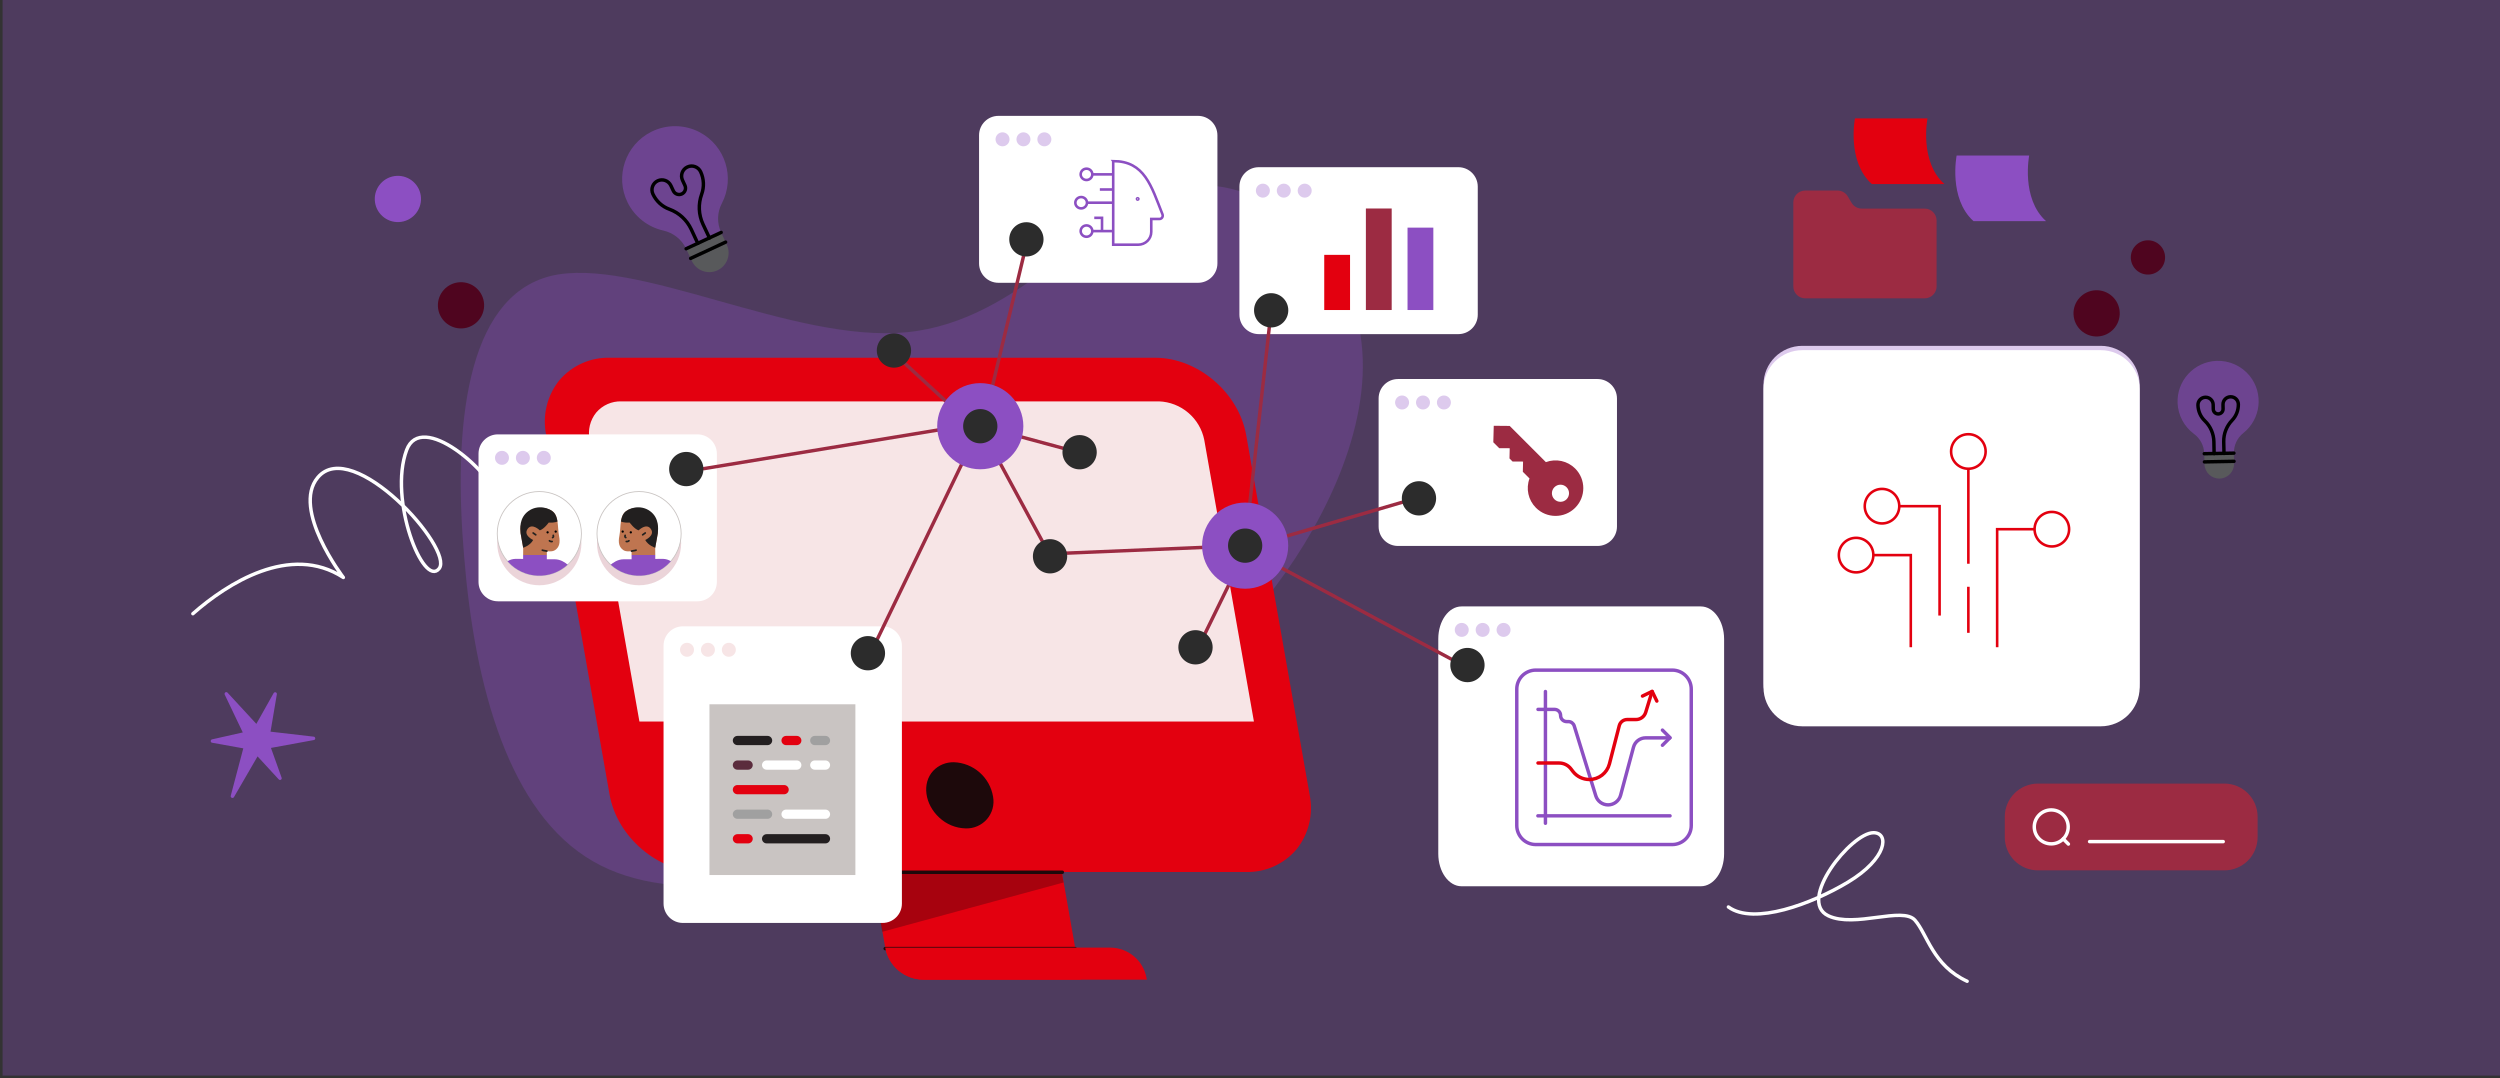
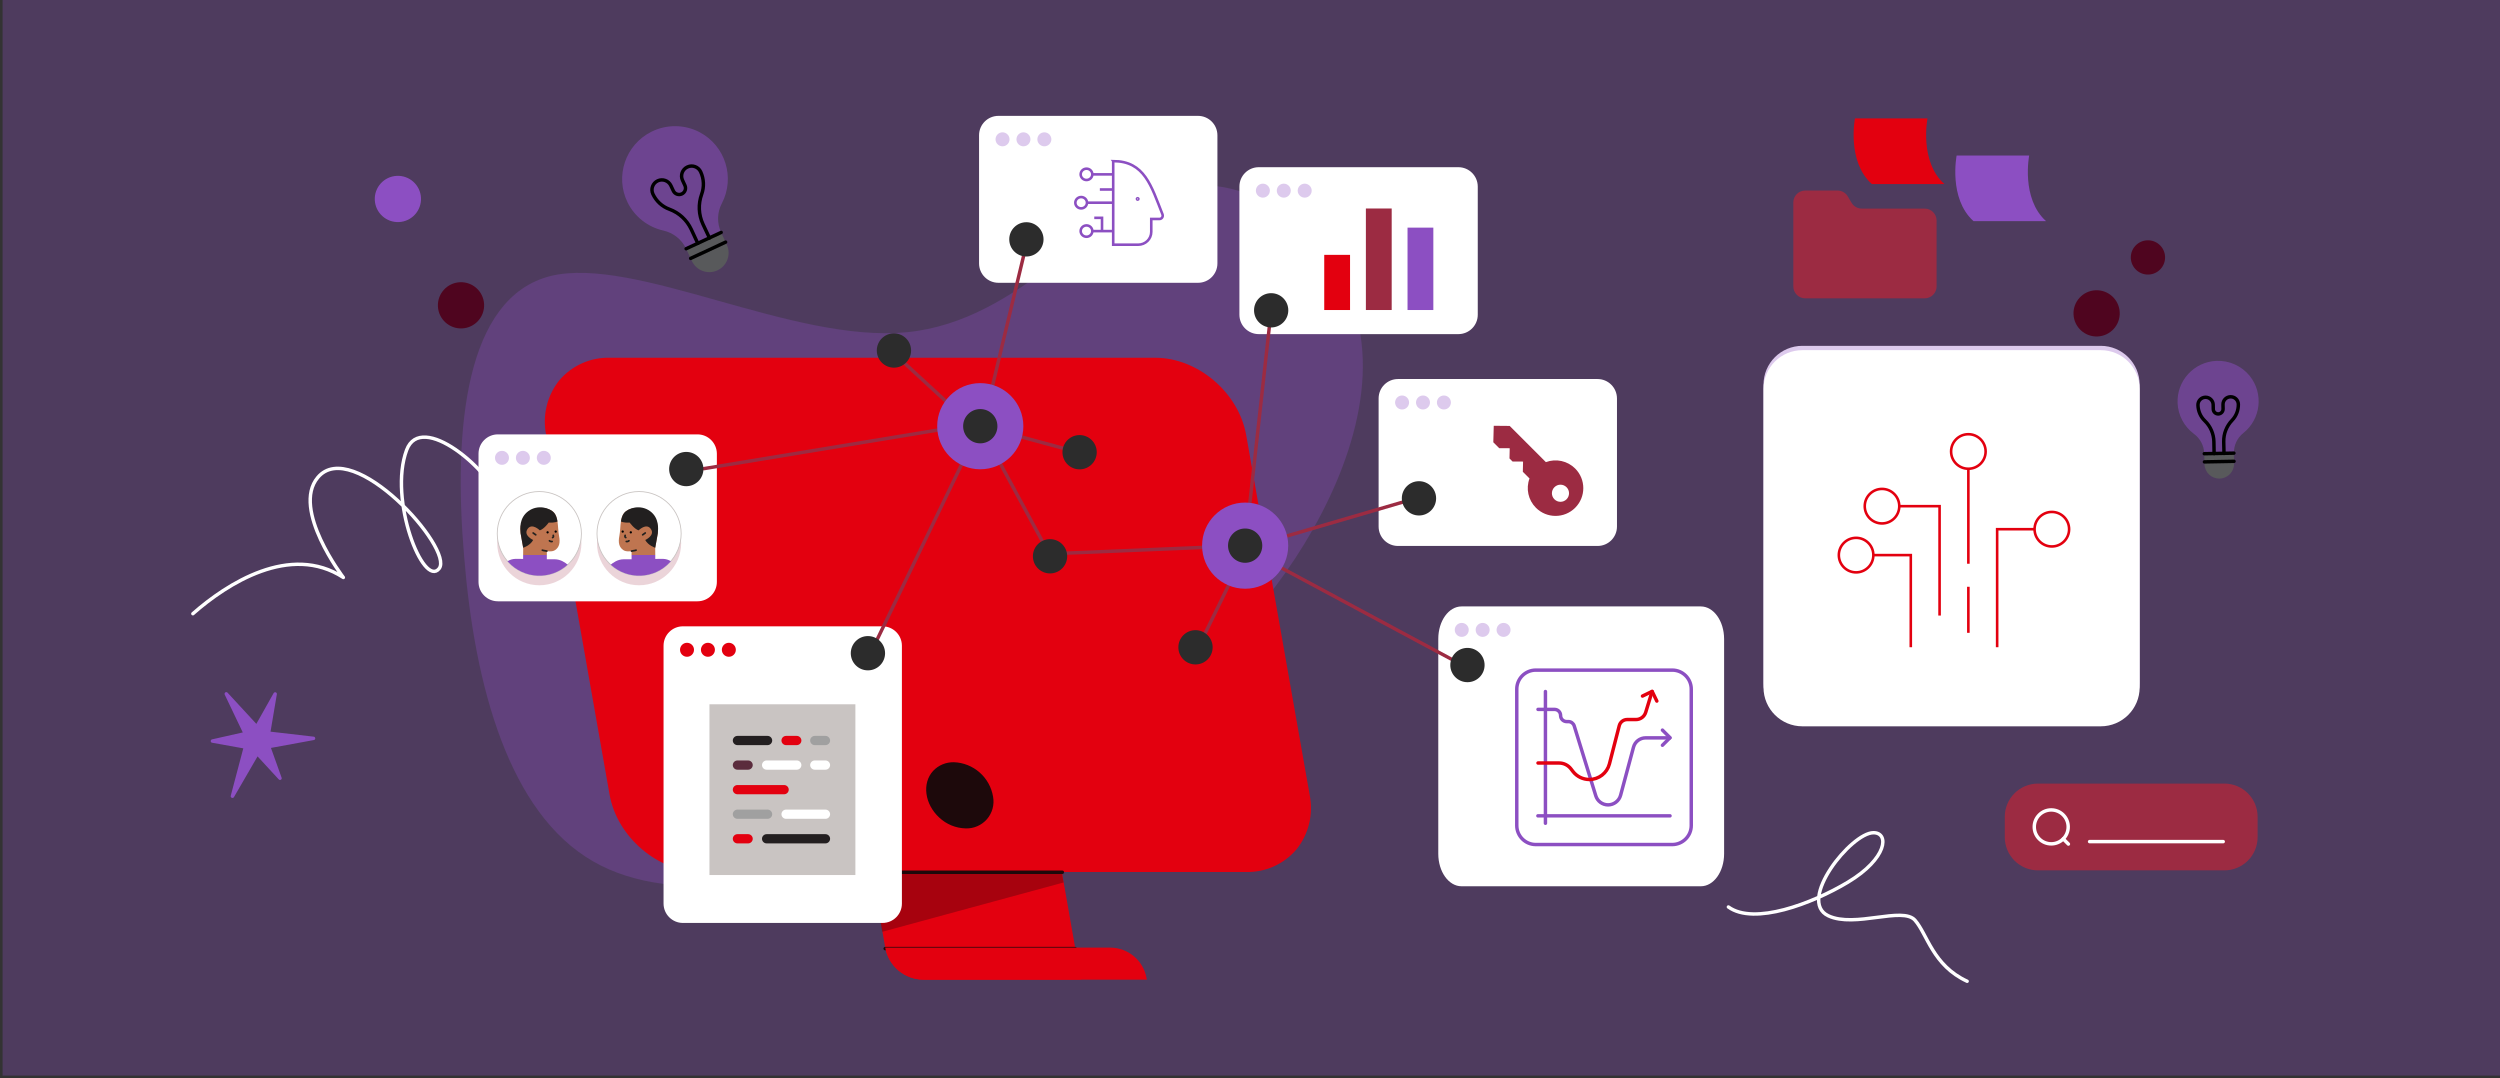
<svg xmlns="http://www.w3.org/2000/svg" viewBox="0 0 2891.34 1247.24" height="1247.24" width="2891.34">
  <rect x="0" y="0" width="2891.34" height="1247.24" fill="#333333" stroke="none" />
  <defs>
    <style>
      .cls-1, .cls-2 {
        stroke-width: 3px;
      }

      .cls-1, .cls-2, .cls-3, .cls-4, .cls-5, .cls-6, .cls-7, .cls-8, .cls-9, .cls-10 {
        fill: none;
      }

      .cls-1, .cls-2, .cls-11 {
        stroke-miterlimit: 10;
      }

      .cls-1, .cls-7 {
        stroke: #8c4fc2;
      }

      .cls-2, .cls-10 {
        stroke: #e3000f;
      }

      .cls-12 {
        opacity: .2;
      }

      .cls-12, .cls-13 {
        isolation: isolate;
      }

      .cls-12, .cls-13, .cls-14, .cls-15, .cls-16, .cls-17, .cls-18, .cls-19, .cls-20, .cls-21, .cls-22, .cls-23, .cls-24, .cls-25, .cls-26, .cls-27, .cls-28, .cls-29, .cls-30, .cls-31, .cls-32 {
        stroke-width: 0px;
      }

      .cls-12, .cls-22 {
        fill: #9c2b42;
      }

      .cls-13 {
        opacity: .3;
      }

      .cls-13, .cls-24 {
        fill: #1d090b;
      }

      .cls-3 {
        stroke-width: 2px;
      }

      .cls-3, .cls-4, .cls-5, .cls-6, .cls-7, .cls-8, .cls-9, .cls-10 {
        stroke-linecap: round;
        stroke-linejoin: round;
      }

      .cls-3, .cls-8 {
        stroke: #23211f;
      }

      .cls-4 {
        stroke: #fff;
      }

      .cls-4, .cls-5, .cls-6, .cls-7, .cls-8, .cls-9, .cls-10 {
        stroke-width: 4px;
      }

      .cls-5 {
        stroke: #1d090b;
      }

      .cls-6 {
        stroke: #000;
      }

      .cls-11 {
        stroke: #c9c4c2;
      }

      .cls-11, .cls-32 {
        fill: #fff;
      }

      .cls-9 {
        stroke: #9c2b42;
      }

      .cls-14 {
        opacity: .5;
      }

      .cls-14, .cls-16, .cls-17, .cls-30 {
        fill: #8c4fc2;
      }

      .cls-33, .cls-17 {
        opacity: .3;
      }

      .cls-16 {
        opacity: .3;
      }

      .cls-18 {
        fill: #f7e5e6;
      }

      .cls-19 {
        fill: #4f051f;
      }

      .cls-20 {
        fill: #2c2c2c;
      }

      .cls-21 {
        fill: #5b2c3d;
      }

      .cls-23 {
        fill: #58595b;
      }

      .cls-25 {
        fill: #231f20;
      }

      .cls-26 {
        fill: #221f1f;
      }

      .cls-27 {
        fill: #c9c4c2;
      }

      .cls-28 {
        fill: #e3000f;
      }

      .cls-29 {
        fill: #bf7550;
      }

      .cls-31 {
        fill: #a0a0a0;
      }
    </style>
  </defs>
  <g id="background">
    <path class="cls-32" d="M2084.54,399.97h345.06c24.75,0,44.99,20.09,44.99,44.99v345.06c0,24.75-20.09,44.99-44.99,44.99h-345.06c-24.75,0-44.99-20.09-44.99-44.99v-345.06c0-24.9,20.09-44.99,44.99-44.99Z" />
  </g>
  <g id="Icone">
    <rect class="cls-17" x="3" y="-6" width="2891" height="1250" />
    <path class="cls-30" d="M362.98,851.99l-50.1-5.79,7.3-43.3c.2-1-.4-1.9-1.3-2.2s-1.9.1-2.4.9l-20,35.6-33.3-36.1c-.7-.7-1.8-.9-2.6-.3-.8.6-1.1,1.6-.7,2.5l20.9,43.79-35.5,8c-.9.2-1.6,1-1.6,2s.7,1.8,1.6,1.9l36.1,6.5-14.5,54.8c-.3,1,.2,2,1.2,2.4.2.1.5.2.8.2.7,0,1.4-.4,1.7-1l27.3-47.1,24.5,26.6c.6.7,1.7.9,2.5.4.8-.5,1.2-1.5.8-2.4l-12.3-34.4,49.6-9.1c1-.2,1.7-1,1.6-2-.1-1-.6-1.8-1.6-1.9Z" />
    <g class="cls-33">
      <path class="cls-30" d="M636.48,319.27c98.39-24.11,280.11,77.99,412.39,64.95,133.1-13.11,215.93-141.29,306.89-165.59,90.97-24.3,189.16,54.53,213.88,150.4,24.79,96.67-24.7,210.46-82.65,292.86-57.21,81.51-122.89,131.63-190.41,179.44-67.46,48.63-137.64,94.2-249.4,135.12-111.83,40.1-265.23,75.55-361.46,19.61-97.04-55.88-136.83-202.32-148.9-351.98-12.8-148.76,1.36-299.85,99.67-324.79Z" />
    </g>
    <g>
      <path class="cls-19" d="M2398.11,363.75c.73,14.75,13.28,26.11,28.03,25.38,14.75-.74,26.11-13.29,25.38-28.04-.74-14.75-13.29-26.11-28.04-25.38-14.75.74-26.11,13.29-25.37,28.04Z" />
      <path class="cls-19" d="M2464.38,298.71c.54,10.93,9.85,19.36,20.78,18.81,10.93-.54,19.36-9.85,18.81-20.78-.54-10.93-9.85-19.36-20.78-18.81-10.93.55-19.36,9.85-18.81,20.78Z" />
    </g>
    <g>
      <path class="cls-14" d="M753.52,152.3c-30.26,15.03-42.59,51.64-27.67,81.86,8.15,16.48,23.38,28.43,41.31,32.48,11.61,2.57,21.33,10.34,26.39,21.03l5.8,4.8,32.71-15.22,1.98-8.43c-4.96-10.64-4.73-23.05.75-33.47,15.64-29.9,4.18-66.79-25.75-82.51-17.33-9.01-37.99-9.24-55.52-.52Z" />
      <path class="cls-23" d="M793.59,287.73l6.57,14.12c5.21,11.18,18.43,16,29.61,10.8,11.19-5.21,16.01-18.43,10.8-29.62l-6.57-14.11-40.41,18.81Z" />
      <path class="cls-6" d="M793.55,287.66l40.49-18.85" />
      <path class="cls-6" d="M798.76,298.84l40.42-18.81" />
      <path class="cls-6" d="M806.98,281.41l-7.51-16.12c-5.03-10.8-14.11-19.24-25.3-23.31-8.48-3.1-15.26-9.41-19.08-17.59-2.69-5.78-.14-12.6,5.57-15.26,5.78-2.69,12.6-.14,15.26,5.57l2.8,6.01c1.72,3.7,6.13,5.31,9.83,3.58,3.7-1.72,5.31-6.13,3.58-9.83l-2.8-6.02c-2.69-5.78-.14-12.6,5.57-15.26l.15-.07c5.78-2.69,12.6-.14,15.27,5.57,3.81,8.18,4.23,17.55,1.14,26.02-4.05,11.27-3.56,23.61,1.51,34.49l7.54,16.01" />
    </g>
    <path class="cls-19" d="M506.47,354.44c.73,14.75,13.28,26.11,28.03,25.38,14.75-.74,26.11-13.29,25.38-28.04-.74-14.75-13.29-26.11-28.04-25.38-14.75.74-26.11,13.29-25.37,28.04Z" />
    <path class="cls-30" d="M433.47,231.44c.73,14.75,13.28,26.11,28.03,25.38,14.75-.74,26.11-13.29,25.38-28.04-.74-14.75-13.29-26.11-28.04-25.38-14.75.74-26.11,13.29-25.37,28.04Z" />
    <path class="cls-32" d="M2084.54,404.97h345.06c24.75,0,44.99,20.09,44.99,44.99v345.06c0,24.75-20.09,44.99-44.99,44.99h-345.06c-24.75,0-44.99-20.09-44.99-44.99v-345.06c0-24.9,20.09-44.99,44.99-44.99Z" />
    <path class="cls-4" d="M1998.96,1048.96c29.7,21.5,96.7-3.8,138.1-28.6,46-27.6,48.1-57.3,29.7-57.3-25.6,0-89,78.8-52.2,96.1,30.4,14.4,85.9-11.2,100.2,5.1,14.3,16.3,20.5,52.2,60.3,70.6" />
    <g>
      <path class="cls-32" d="M1385.53,134h-230.79c-12.36,0-22.42,10-22.42,22.42v148.22c0,12.37,10.01,22.42,22.42,22.42h230.83c12.37,0,22.42-10.01,22.42-22.42v-148.22c-.05-12.41-10.1-22.42-22.47-22.42Z" />
      <path class="cls-16" d="M1159.46,169.22c4.47,0,8.09-3.63,8.09-8.09s-3.63-8.09-8.09-8.09-8.09,3.63-8.09,8.09,3.62,8.09,8.09,8.09Z" />
      <path class="cls-16" d="M1183.65,169.22c4.47,0,8.09-3.63,8.09-8.09s-3.63-8.09-8.09-8.09-8.09,3.63-8.09,8.09,3.62,8.09,8.09,8.09Z" />
      <path class="cls-16" d="M1207.83,169.22c4.47,0,8.1-3.63,8.1-8.09s-3.63-8.09-8.1-8.09-8.09,3.63-8.09,8.09,3.63,8.09,8.09,8.09Z" />
    </g>
    <g>
      <path class="cls-28" d="M1249.96,1133l-35.14-199.86-219.72-.05,28.56,161.98c1.83,10.67,7.38,20.32,15.63,27.3,8.31,6.96,18.79,10.7,29.61,10.62h181.06Z" />
      <path class="cls-13" d="M1230.05,1020.61l-15.46-87.47-219.7-.05,25.42,144.57,209.74-57.05Z" />
      <path class="cls-28" d="M1440.72,1008.49c11.05.31,22.01-1.83,32.11-6.29,10.08-4.45,19.08-11.15,26.3-19.49,7.15-8.81,12.27-19.13,14.94-30.18,2.64-11.05,2.83-22.58.52-33.71l-73.3-415.48c-8.72-49.45-56.03-89.61-105.41-89.61h-630.33c-11.05-.31-22.01,1.83-32.09,6.29-10.1,4.45-19.08,11.08-26.3,19.46-7.17,8.84-12.27,19.13-14.94,30.18-2.67,11.05-2.83,22.53-.52,33.68l73.27,415.53c8.79,49.43,56.07,89.61,105.43,89.61h630.3Z" />
-       <path class="cls-18" d="M1450.2,834.45l-57.46-325.8c-2.45-12.17-8.96-23.23-18.44-31.25-9.48-8.1-21.39-12.72-33.8-13.2h-621.85c-5.5-.17-10.96.91-15.98,3.14-5.03,2.22-9.48,5.55-13.05,9.7-3.57,4.36-6.07,9.48-7.43,14.98-1.31,5.46-1.38,11.12-.26,16.67l57.58,325.75h710.7Z" />
      <path class="cls-24" d="M1116.83,958.08c4.62.17,9.24-.69,13.53-2.57,4.24-1.83,8.03-4.62,11.1-8.12,3-3.5,5.24-7.65,6.46-12.15,1.26-4.5,1.43-9.17.62-13.74-1.76-10.89-7.27-20.8-15.51-28.08-8.27-7.29-18.79-11.48-29.82-11.89-4.45-.07-8.91.74-13.08,2.45-4.14,1.74-7.86,4.31-10.96,7.6-13.05,14.24-9.81,38.47,7.22,54.07,8.24,7.72,19.08,12.17,30.44,12.43h0Z" />
      <path class="cls-5" d="M1228.62,1008.8h-219.68" />
      <path class="cls-5" d="M1243.41,1097.1h-219.65" />
      <path class="cls-28" d="M1326.41,1133l-.4-1.81c-1.74-9.86-6.93-18.82-14.63-25.23-7.69-6.48-17.39-10-27.42-10h-260.2c1.83,10.39,7.24,19.77,15.32,26.56,8.08,6.77,18.29,10.48,28.82,10.48h258.5Z" />
    </g>
    <path class="cls-32" d="M1020.63,724.36h-230.79c-12.36,0-22.42,10-22.42,22.42v298.22c0,12.37,10.01,22.42,22.42,22.42h230.83c12.37,0,22.42-10.01,22.42-22.42v-298.22c-.05-12.41-10.1-22.42-22.47-22.42ZM794.56,759.59c-4.47,0-8.09-3.63-8.09-8.09s3.62-8.09,8.09-8.09,8.09,3.63,8.09,8.09-3.63,8.09-8.09,8.09ZM818.74,759.59c-4.47,0-8.09-3.63-8.09-8.09s3.62-8.09,8.09-8.09,8.09,3.63,8.09,8.09-3.63,8.09-8.09,8.09ZM842.93,759.59c-4.47,0-8.09-3.63-8.09-8.09s3.63-8.09,8.09-8.09,8.1,3.63,8.1,8.09-3.63,8.09-8.1,8.09Z" />
    <g>
      <path class="cls-32" d="M1967.05,701.36h-276.75c-14.82,0-26.88,16.77-26.88,37.58v248.47c0,20.73,12,37.59,26.88,37.59h276.8c14.83,0,26.89-16.78,26.89-37.59v-248.47c-.06-20.81-12.12-37.58-26.95-37.58Z" />
      <path class="cls-16" d="M1690.56,736.59c4.47,0,8.09-3.63,8.09-8.09s-3.63-8.09-8.09-8.09-8.09,3.63-8.09,8.09,3.62,8.09,8.09,8.09Z" />
      <path class="cls-16" d="M1714.74,736.59c4.47,0,8.09-3.63,8.09-8.09s-3.63-8.09-8.09-8.09-8.09,3.63-8.09,8.09,3.62,8.09,8.09,8.09Z" />
      <path class="cls-16" d="M1738.93,736.59c4.47,0,8.1-3.63,8.1-8.09s-3.63-8.09-8.1-8.09-8.09,3.63-8.09,8.09,3.63,8.09,8.09,8.09Z" />
    </g>
    <g>
      <path class="cls-32" d="M1847.63,438.36h-230.79c-12.36,0-22.42,10-22.42,22.42v148.22c0,12.37,10.01,22.42,22.42,22.42h230.83c12.37,0,22.42-10.01,22.42-22.42v-148.22c-.05-12.41-10.1-22.42-22.47-22.42Z" />
      <path class="cls-16" d="M1621.56,473.59c4.47,0,8.09-3.63,8.09-8.09s-3.63-8.09-8.09-8.09-8.09,3.63-8.09,8.09,3.62,8.09,8.09,8.09Z" />
      <path class="cls-16" d="M1645.74,473.59c4.47,0,8.09-3.63,8.09-8.09s-3.63-8.09-8.09-8.09-8.09,3.63-8.09,8.09,3.62,8.09,8.09,8.09Z" />
      <path class="cls-16" d="M1669.93,473.59c4.47,0,8.1-3.63,8.1-8.09s-3.63-8.09-8.1-8.09-8.09,3.63-8.09,8.09,3.63,8.09,8.09,8.09Z" />
    </g>
    <g>
      <path class="cls-32" d="M1686.63,193.36h-230.79c-12.36,0-22.42,10-22.42,22.42v148.22c0,12.37,10.01,22.42,22.42,22.42h230.83c12.37,0,22.42-10.01,22.42-22.42v-148.22c-.05-12.41-10.1-22.42-22.47-22.42Z" />
      <path class="cls-16" d="M1460.56,228.59c4.47,0,8.09-3.63,8.09-8.09s-3.63-8.09-8.09-8.09-8.09,3.63-8.09,8.09,3.62,8.09,8.09,8.09Z" />
      <path class="cls-16" d="M1484.74,228.59c4.47,0,8.09-3.63,8.09-8.09s-3.63-8.09-8.09-8.09-8.09,3.63-8.09,8.09,3.62,8.09,8.09,8.09Z" />
      <path class="cls-16" d="M1508.93,228.59c4.47,0,8.1-3.63,8.1-8.09s-3.63-8.09-8.1-8.09-8.09,3.63-8.09,8.09,3.63,8.09,8.09,8.09Z" />
    </g>
    <g>
      <path class="cls-30" d="M2346.82,179.85h-83.9s-9.7,49.6,19.5,75.9h83.9c-29.2-26.3-19.5-75.9-19.5-75.9Z" />
      <path class="cls-28" d="M2229.22,136.95h-83.9s-9.7,49.6,19.5,75.9h83.9c-29.3-26.3-19.5-75.9-19.5-75.9Z" />
    </g>
    <path class="cls-22" d="M2225.84,345.05h-138c-7.6,0-13.8-6.2-13.8-13.8v-97.1c0-7.6,6.2-13.8,13.8-13.8h37.3c4.9,0,9.4,2.6,11.9,6.8l4.3,7.3c2.5,4.2,7,6.8,11.9,6.8h72.7c7.6,0,13.8,6.2,13.8,13.8v76.2c0,7.6-6.2,13.8-13.9,13.8q.1,0,0,0Z" />
    <g>
      <path class="cls-28" d="M1561.38,294.75h-29.85v63.81h29.85v-63.81Z" />
      <path class="cls-22" d="M1609.54,241.13h-29.85v117.42h29.85v-117.42Z" />
      <path class="cls-30" d="M1657.71,263.26h-29.85v95.29h29.85v-95.29Z" />
    </g>
    <g>
      <path class="cls-7" d="M1776.23,775h157.74c12.17,0,22.03,9.86,22.03,22.03v157.69c0,12.17-9.86,22.03-22.03,22.03h-157.74c-12.17,0-22.03-9.86-22.03-22.03v-157.74c0-12.12,9.86-21.98,22.03-21.98Z" />
      <path class="cls-7" d="M1787.35,799.78v152.34" />
      <path class="cls-7" d="M1931.43,943.54h-152.78" />
      <path class="cls-7" d="M1778.76,820.44h19.06c3.91,0,7.05,3.14,7.05,7.05s3.14,7.05,7.05,7.05h1.98c3.08,0,5.78,1.98,6.72,4.95l24.95,80.85c1.93,6.28,7.71,10.52,14.26,10.52s12.67-4.52,14.43-11.07l14.93-55.63c1.71-6.39,7.49-10.8,14.04-10.8h28.03" />
      <path class="cls-7" d="M1922.68,844.4l8.75,8.76-8.75,8.76" />
      <path class="cls-10" d="M1899.6,805.02l11.18-5.4,5.4,11.18" />
      <path class="cls-10" d="M1778.76,882.45h24.4c5.34,0,10.41,2.48,13.66,6.72l2.37,3.09c4.52,5.84,11.51,9.25,18.95,9.25,10.91,0,20.43-7.38,23.19-17.95l11.4-44.28c1.1-4.19,4.84-7.1,9.14-7.1h10.19c5.18,0,9.69-3.36,11.24-8.32l7.38-24.12" />
    </g>
    <g>
      <path class="cls-27" d="M989.29,814.52h-168.78v197.48h168.78v-197.48Z" />
      <path class="cls-25" d="M852.86,851.09h34.88c2.92,0,5.34,2.42,5.34,5.34s-2.42,5.34-5.34,5.34h-34.88c-2.93,0-5.35-2.42-5.35-5.34s2.42-5.34,5.35-5.34Z" />
      <path class="cls-28" d="M909.12,851.09h12.38c2.93,0,5.35,2.42,5.35,5.34s-2.42,5.34-5.35,5.34h-12.38c-2.92,0-5.34-2.42-5.34-5.34s2.42-5.34,5.34-5.34Z" />
      <path class="cls-31" d="M942.31,851.09h12.38c2.92,0,5.34,2.42,5.34,5.34s-2.42,5.34-5.34,5.34h-12.38c-2.92,0-5.34-2.42-5.34-5.34s2.42-5.34,5.34-5.34Z" />
      <path class="cls-31" d="M852.86,936.33h34.88c2.92,0,5.34,2.42,5.34,5.34s-2.42,5.34-5.34,5.34h-34.88c-2.93,0-5.35-2.41-5.35-5.34s2.42-5.34,5.35-5.34Z" />
      <path class="cls-32" d="M909.12,936.33h45.58c2.92,0,5.34,2.42,5.34,5.34s-2.42,5.34-5.34,5.34h-45.58c-2.92,0-5.34-2.41-5.34-5.34s2.42-5.34,5.34-5.34Z" />
      <path class="cls-28" d="M852.86,907.92h54.01c2.92,0,5.34,2.42,5.34,5.34s-2.42,5.34-5.34,5.34h-54.01c-2.93,0-5.35-2.42-5.35-5.34s2.42-5.34,5.35-5.34Z" />
      <path class="cls-32" d="M886.61,879.5h34.88c2.93,0,5.35,2.42,5.35,5.35s-2.42,5.34-5.35,5.34h-34.88c-2.92,0-5.34-2.42-5.34-5.34s2.42-5.35,5.34-5.35Z" />
      <path class="cls-21" d="M852.86,879.5h12.38c2.92,0,5.34,2.42,5.34,5.35s-2.42,5.34-5.34,5.34h-12.38c-2.93,0-5.35-2.42-5.35-5.34s2.42-5.35,5.35-5.35Z" />
      <path class="cls-32" d="M942.31,879.5h12.38c2.92,0,5.34,2.42,5.34,5.35s-2.42,5.34-5.34,5.34h-12.38c-2.92,0-5.34-2.42-5.34-5.34s2.42-5.35,5.34-5.35Z" />
      <path class="cls-25" d="M886.61,964.74h68.08c2.92,0,5.34,2.41,5.34,5.34s-2.42,5.34-5.34,5.34h-68.08c-2.92,0-5.34-2.42-5.34-5.34s2.42-5.34,5.34-5.34Z" />
      <path class="cls-28" d="M852.86,964.74h12.38c2.92,0,5.34,2.41,5.34,5.34s-2.42,5.34-5.34,5.34h-12.38c-2.93,0-5.35-2.42-5.35-5.34s2.42-5.34,5.35-5.34Z" />
    </g>
    <g>
      <path class="cls-32" d="M806.63,502.36h-230.79c-12.36,0-22.42,10-22.42,22.42v148.22c0,12.37,10.01,22.42,22.42,22.42h230.83c12.37,0,22.42-10.01,22.42-22.42v-148.22c-.05-12.41-10.1-22.42-22.47-22.42Z" />
      <path class="cls-16" d="M580.56,537.59c4.47,0,8.09-3.63,8.09-8.09s-3.63-8.09-8.09-8.09-8.09,3.63-8.09,8.09,3.62,8.09,8.09,8.09Z" />
      <path class="cls-16" d="M604.74,537.59c4.47,0,8.09-3.63,8.09-8.09s-3.63-8.09-8.09-8.09-8.09,3.63-8.09,8.09,3.62,8.09,8.09,8.09Z" />
      <path class="cls-16" d="M628.93,537.59c4.47,0,8.1-3.63,8.1-8.09s-3.63-8.09-8.1-8.09-8.09,3.63-8.09,8.09,3.63,8.09,8.09,8.09Z" />
    </g>
  </g>
  <g id="text">
    <g>
      <path class="cls-9" d="M1187.04,282.56l-49.9,208.4" />
      <path class="cls-9" d="M814,542l309.18-51.03-93.14-85.74" />
      <path class="cls-9" d="M1006.22,756.72l124.88-258.91" />
      <path class="cls-9" d="M1140.26,494.27l106.16,28.72" />
      <path class="cls-9" d="M1139.03,503.18l72.91,134.69" />
      <path class="cls-9" d="M1219.2,640.33l220.86-9.29,30.09-272.17" />
      <path class="cls-9" d="M1447.32,631.84l189.96-55.51" />
      <path class="cls-9" d="M1437.32,643.34l-44.85,91.78" />
      <path class="cls-9" d="M1451.28,640.33l244.81,131.44" />
      <g>
        <path class="cls-20" d="M1133.7,527.75c-19.19,0-34.81-15.64-34.81-34.85s15.61-34.81,34.81-34.81,34.85,15.61,34.85,34.81-15.64,34.85-34.85,34.85Z" />
        <path class="cls-30" d="M1133.7,473.09c10.94,0,19.85,8.87,19.85,19.81s-8.91,19.85-19.85,19.85-19.81-8.91-19.81-19.85,8.87-19.81,19.81-19.81M1133.7,443.09c-27.46,0-49.81,22.34-49.81,49.81s22.34,49.85,49.81,49.85,49.85-22.36,49.85-49.85-22.36-49.81-49.85-49.81h0Z" />
      </g>
      <path class="cls-20" d="M793.68,562.31c10.99,0,19.85-8.91,19.85-19.85s-8.87-19.81-19.85-19.81-19.81,8.87-19.81,19.81,8.87,19.85,19.81,19.85Z" />
      <path class="cls-20" d="M1248.58,542.84c10.94,0,19.85-8.91,19.85-19.85s-8.91-19.81-19.85-19.81-19.81,8.87-19.81,19.81,8.87,19.85,19.81,19.85Z" />
      <path class="cls-20" d="M1214.39,663.2c10.94,0,19.85-8.91,19.85-19.85s-8.91-19.81-19.85-19.81-19.81,8.87-19.81,19.81,8.87,19.85,19.81,19.85Z" />
      <g>
        <path class="cls-20" d="M1440.06,665.89c-19.19,0-34.81-15.64-34.81-34.85s15.61-34.81,34.81-34.81,34.81,15.61,34.81,34.81-15.61,34.85-34.81,34.85Z" />
        <path class="cls-30" d="M1440.06,611.23c10.94,0,19.81,8.87,19.81,19.81s-8.87,19.85-19.81,19.85-19.81-8.91-19.81-19.85,8.87-19.81,19.81-19.81M1440.06,581.23c-27.46,0-49.81,22.34-49.81,49.81s22.34,49.85,49.81,49.85,49.81-22.36,49.81-49.85-22.34-49.81-49.81-49.81h0Z" />
      </g>
      <path class="cls-20" d="M1382.62,768.46c10.94,0,19.85-8.87,19.85-19.81s-8.91-19.85-19.85-19.85-19.81,8.91-19.81,19.85,8.87,19.81,19.81,19.81Z" />
      <path class="cls-20" d="M1697.18,788.98c10.94,0,19.81-8.87,19.81-19.81s-8.87-19.85-19.81-19.85-19.85,8.91-19.85,19.85,8.91,19.81,19.85,19.81Z" />
      <path class="cls-20" d="M1641.11,596.18c10.94,0,19.81-8.91,19.81-19.85s-8.87-19.81-19.81-19.81-19.85,8.87-19.85,19.81,8.91,19.85,19.85,19.85Z" />
      <path class="cls-20" d="M1470.15,378.72c10.94,0,19.81-8.91,19.81-19.85s-8.87-19.81-19.81-19.81-19.81,8.87-19.81,19.81,8.87,19.85,19.81,19.85Z" />
      <path class="cls-20" d="M1003.77,775.3c10.94,0,19.85-8.87,19.85-19.81s-8.91-19.85-19.85-19.85-19.81,8.91-19.81,19.85,8.87,19.81,19.81,19.81Z" />
      <path class="cls-20" d="M1033.86,425.22c10.94,0,19.85-8.91,19.85-19.85s-8.91-19.81-19.85-19.81-19.81,8.87-19.81,19.81,8.87,19.85,19.81,19.85Z" />
      <path class="cls-20" d="M1187.04,296.66c10.94,0,19.85-8.91,19.85-19.85s-8.91-19.81-19.85-19.81-19.81,8.87-19.81,19.81,8.87,19.85,19.81,19.85Z" />
    </g>
    <g>
      <path class="cls-12" d="M623.75,676.89c-26.88,0-48.67-21.79-48.67-48.67,0-26.88,21.79-48.67,48.67-48.67s48.67,21.79,48.67,48.67c0,26.88-21.79,48.67-48.67,48.67Z" />
      <path class="cls-8" d="M611.48,645.92h-5.99" />
      <path class="cls-11" d="M623.75,665.84c-26.88,0-48.67-21.79-48.67-48.67,0-26.88,21.79-48.67,48.67-48.67s48.67,21.79,48.67,48.67c0,26.88-21.79,48.67-48.67,48.67Z" />
      <path class="cls-30" d="M605.02,646.39v-4.63l27.39-.04v5.1s9.13,0,9.13,0c6.92,0,12.49,4.08,14.99,6.29-19.83,18.13-50.58,16.73-68.72-3.1-.25-.3-.55-.59-.81-.89,2.63-1.74,5.73-2.68,8.92-2.76l9.09.04Z" />
      <path class="cls-29" d="M646.52,619.59c-.98-4.93-.93-11-1.78-16.48-.59-3.74-1.57-7.18-3.61-9.73-5.01-6.24-18.47-8.66-29.26-.76-10.79,7.9-10.24,19.03-9.81,24.04l3.02,16.86-.04,8.37h27.39s.04-4.54.04-4.54c0,0,5.99,1.27,9.51-1.15,4.76-3.27,6.2-8.32,4.54-16.61Z" />
      <path class="cls-26" d="M641.12,593.39c-5.01-6.24-19.28-10.15-30.07-2.25-10.79,7.9-9.43,20.51-9,25.52l3.02,16.86s8.11-2.55,11.55-9c0,0-11.76-5.27-6.41-12.83,5.14-7.26,14.1,1.7,14.1,1.7,5.14-1.7,10.28-9,10.28-9,7.69.42,10.15-1.32,10.15-1.32-.59-3.69-1.57-7.14-3.61-9.68Z" />
      <path class="cls-15" d="M633.31,617c-.73,0-1.32-.59-1.32-1.32s.59-1.32,1.32-1.32,1.32.59,1.32,1.32-.59,1.32-1.32,1.32Z" />
      <path class="cls-15" d="M642.69,616.11c-.73,0-1.32-.59-1.32-1.32s.59-1.32,1.32-1.32,1.32.59,1.32,1.32-.59,1.32-1.32,1.32Z" />
      <path class="cls-3" d="M639.85,619.17c.21.72.34,1.36.21,1.61-.21.38-.55.72-.93.93" />
      <path class="cls-3" d="M635.47,625.41c.81.76,1.95,1.1,3.06.85" />
      <path class="cls-3" d="M627.23,636.28c1.53.68,3.61.55,5.22,1.06" />
      <path class="cls-3" d="M616.62,616.41l2.97,2.12" />
    </g>
    <g>
      <path class="cls-12" d="M739.11,676.89c26.88,0,48.67-21.79,48.67-48.67s-21.79-48.67-48.67-48.67-48.67,21.79-48.67,48.67,21.79,48.67,48.67,48.67Z" />
      <path class="cls-8" d="M751.38,645.92h5.99" />
      <path class="cls-11" d="M739.11,665.84c26.88,0,48.67-21.79,48.67-48.67s-21.79-48.67-48.67-48.67-48.67,21.79-48.67,48.67,21.79,48.67,48.67,48.67Z" />
      <path class="cls-30" d="M757.84,646.39v-4.63l-27.39-.04v5.1h-9.13c-6.92,0-12.49,4.08-14.99,6.29,19.83,18.13,50.58,16.73,68.72-3.1.25-.3.55-.59.81-.89-2.63-1.74-5.73-2.68-8.92-2.76l-9.09.04Z" />
      <path class="cls-29" d="M716.35,619.59c.98-4.93.93-11,1.78-16.48.59-3.74,1.57-7.18,3.61-9.73,5.01-6.24,18.47-8.66,29.26-.76,10.79,7.9,10.24,19.03,9.81,24.04l-3.02,16.86.04,8.37h-27.39l-.04-4.54s-5.99,1.27-9.51-1.15c-4.76-3.27-6.2-8.32-4.54-16.61Z" />
      <path class="cls-26" d="M721.74,593.39c5.01-6.24,19.28-10.15,30.07-2.25,10.79,7.9,9.43,20.51,9,25.52l-3.02,16.86s-8.11-2.55-11.55-9c0,0,11.76-5.27,6.41-12.83-5.14-7.26-14.1,1.7-14.1,1.7-5.14-1.7-10.28-9-10.28-9-7.69.42-10.15-1.32-10.15-1.32.59-3.69,1.57-7.14,3.61-9.68Z" />
      <path class="cls-15" d="M729.55,617c.73,0,1.32-.59,1.32-1.32s-.59-1.32-1.32-1.32-1.32.59-1.32,1.32.59,1.32,1.32,1.32Z" />
      <path class="cls-15" d="M720.17,616.11c.73,0,1.32-.59,1.32-1.32s-.59-1.32-1.32-1.32-1.32.59-1.32,1.32.59,1.32,1.32,1.32Z" />
      <path class="cls-3" d="M723.01,619.17c-.21.72-.34,1.36-.21,1.61.21.38.55.72.93.93" />
      <path class="cls-3" d="M727.39,625.41c-.81.76-1.95,1.1-3.06.85" />
      <path class="cls-3" d="M735.63,636.28c-1.53.68-3.61.55-5.22,1.06" />
      <path class="cls-3" d="M746.25,616.41l-2.97,2.12" />
    </g>
  </g>
  <g id="commun_illustration_for_session" data-name="commun illustration for session">
    <g>
      <path class="cls-22" d="M2356.99,906.23h215.62c10.18.01,19.94,4.05,27.14,11.25,7.2,7.2,11.24,16.96,11.25,27.14v23.6c-.01,10.18-4.05,19.95-11.25,27.14-7.2,7.2-16.96,11.25-27.14,11.25h-215.62c-10.18,0-19.94-4.05-27.14-11.25-7.2-7.19-11.24-16.96-11.25-27.14v-23.6c.01-10.18,4.05-19.94,11.25-27.14,7.2-7.2,16.96-11.24,27.14-11.25h0Z" />
      <path class="cls-4" d="M2372.33,975.95c10.83,0,19.61-8.78,19.61-19.62s-8.78-19.62-19.61-19.62-19.62,8.79-19.62,19.62,8.78,19.62,19.62,19.62Z" />
      <path class="cls-4" d="M2386.21,970.22l5.97,5.97" />
      <path class="cls-4" d="M2416.69,973.35h154.53" />
    </g>
    <path class="cls-4" d="M223.08,709.77c39.5-34.8,112.7-81.8,174-41.9,0,0-60.3-78.8-29.6-115.6,40.1-48.2,158.1,82.8,140.4,105.3-18.2,23-58.9-79.9-37.6-137.1,16.8-45,97,22.5,109.9,62.4" />
    <path class="cls-22" d="M1776.35,587.26c12.54,12.54,32.85,12.54,45.39,0,12.54-12.54,12.54-32.85,0-45.39-8.89-8.89-22.13-11.78-33.88-7.4l-41.87-41.87-18.42-.17-.5,19.08,6.83,6.83,12.15.07-.27,11.81,3.55,3.55,12.15.06-.27,11.81,7.73,7.73c-4.38,11.74-1.49,24.98,7.4,33.88ZM1811.75,577.47c-3.85,3.85-10.12,3.88-14,0-3.88-3.88-3.88-10.12,0-14s10.12-3.88,14,0c3.88,3.88,3.85,10.15,0,14Z" />
    <g>
      <path class="cls-14" d="M2563.27,417.37c-25.88,1.15-45.89,23-44.81,48.82.6,14.08,7.57,27.2,18.89,35.59,7.35,5.4,11.75,13.87,11.99,22.94l2.58,5.17,27.66-.53,4.01-5.3c-.17-9,3.84-17.63,10.91-23.24,20.25-16.12,23.66-45.55,7.55-65.86-9.36-11.7-23.78-18.27-38.78-17.59Z" />
      <path class="cls-23" d="M2549.35,524.79l.23,11.94c.18,9.46,7.96,16.94,17.42,16.76,9.46-.18,16.95-7.96,16.76-17.42l-.23-11.93-34.18.65Z" />
      <path class="cls-6" d="M2549.34,524.73l34.25-.66" />
      <path class="cls-6" d="M2549.52,534.18l34.19-.65" />
      <path class="cls-6" d="M2560.7,524.51l-.26-13.64c-.17-9.13-3.93-17.87-10.51-24.2-4.99-4.8-7.78-11.34-7.92-18.25-.09-4.89,3.81-8.88,8.64-8.97,4.89-.09,8.88,3.81,8.97,8.64l.1,5.09c.06,3.13,2.65,5.62,5.79,5.56,3.13-.06,5.62-2.65,5.56-5.78l-.09-5.09c-.09-4.89,3.81-8.88,8.64-8.97h.13c4.89-.1,8.88,3.81,8.98,8.64.13,6.92-2.48,13.62-7.28,18.6-6.33,6.65-9.82,15.46-9.64,24.66l.32,13.57" />
    </g>
    <g>
      <polyline class="cls-2" points="2209.9 748.53 2209.9 642 2166.62 642" />
      <polyline class="cls-2" points="2243.19 711.91 2243.19 585.41 2196.58 585.41" />
      <line class="cls-2" x1="2276.48" y1="651.99" x2="2276.48" y2="542.13" />
      <polyline class="cls-2" points="2309.77 748.53 2309.77 612.04 2353.05 612.04" />
      <circle class="cls-2" cx="2146.64" cy="642" r="19.97" />
      <circle class="cls-2" cx="2176.61" cy="585.41" r="19.97" />
      <circle class="cls-2" cx="2276.48" cy="522.15" r="19.97" />
      <circle class="cls-2" cx="2373.03" cy="612.04" r="19.97" />
      <line class="cls-2" x1="2276.48" y1="678.62" x2="2276.48" y2="731.89" />
    </g>
    <path class="cls-1" d="M1315.74,230.95c.5,0,.9-.39.9-.88s-.4-.87-.9-.87M1315.74,230.95c-.5,0-.9-.39-.9-.88s.4-.87.9-.87M1287.45,186.32c36.38,0,44.02,28.88,57.05,61.69.9,2.63-.9,5.25-3.59,5.25h-9.43v14.88c0,8.31-6.74,14.88-15.27,14.88h-28.75v-96.69ZM1272.01,219.13h15.44M1265.55,251.95h8.98v15.29M1263.31,267.26h24.13M1256.57,273.82c3.72,0,6.74-2.94,6.74-6.56s-3.02-6.56-6.74-6.56-6.74,2.94-6.74,6.56,3.02,6.56,6.74,6.56ZM1257.13,234.45h30.31M1250.4,241.01c3.72,0,6.74-2.94,6.74-6.56s-3.02-6.56-6.74-6.56-6.74,2.94-6.74,6.56,3.02,6.56,6.74,6.56ZM1263.31,201.63h24.14M1256.57,208.19c3.72,0,6.74-2.94,6.74-6.56s-3.02-6.56-6.74-6.56-6.74,2.94-6.74,6.56,3.02,6.56,6.74,6.56Z" />
  </g>
</svg>